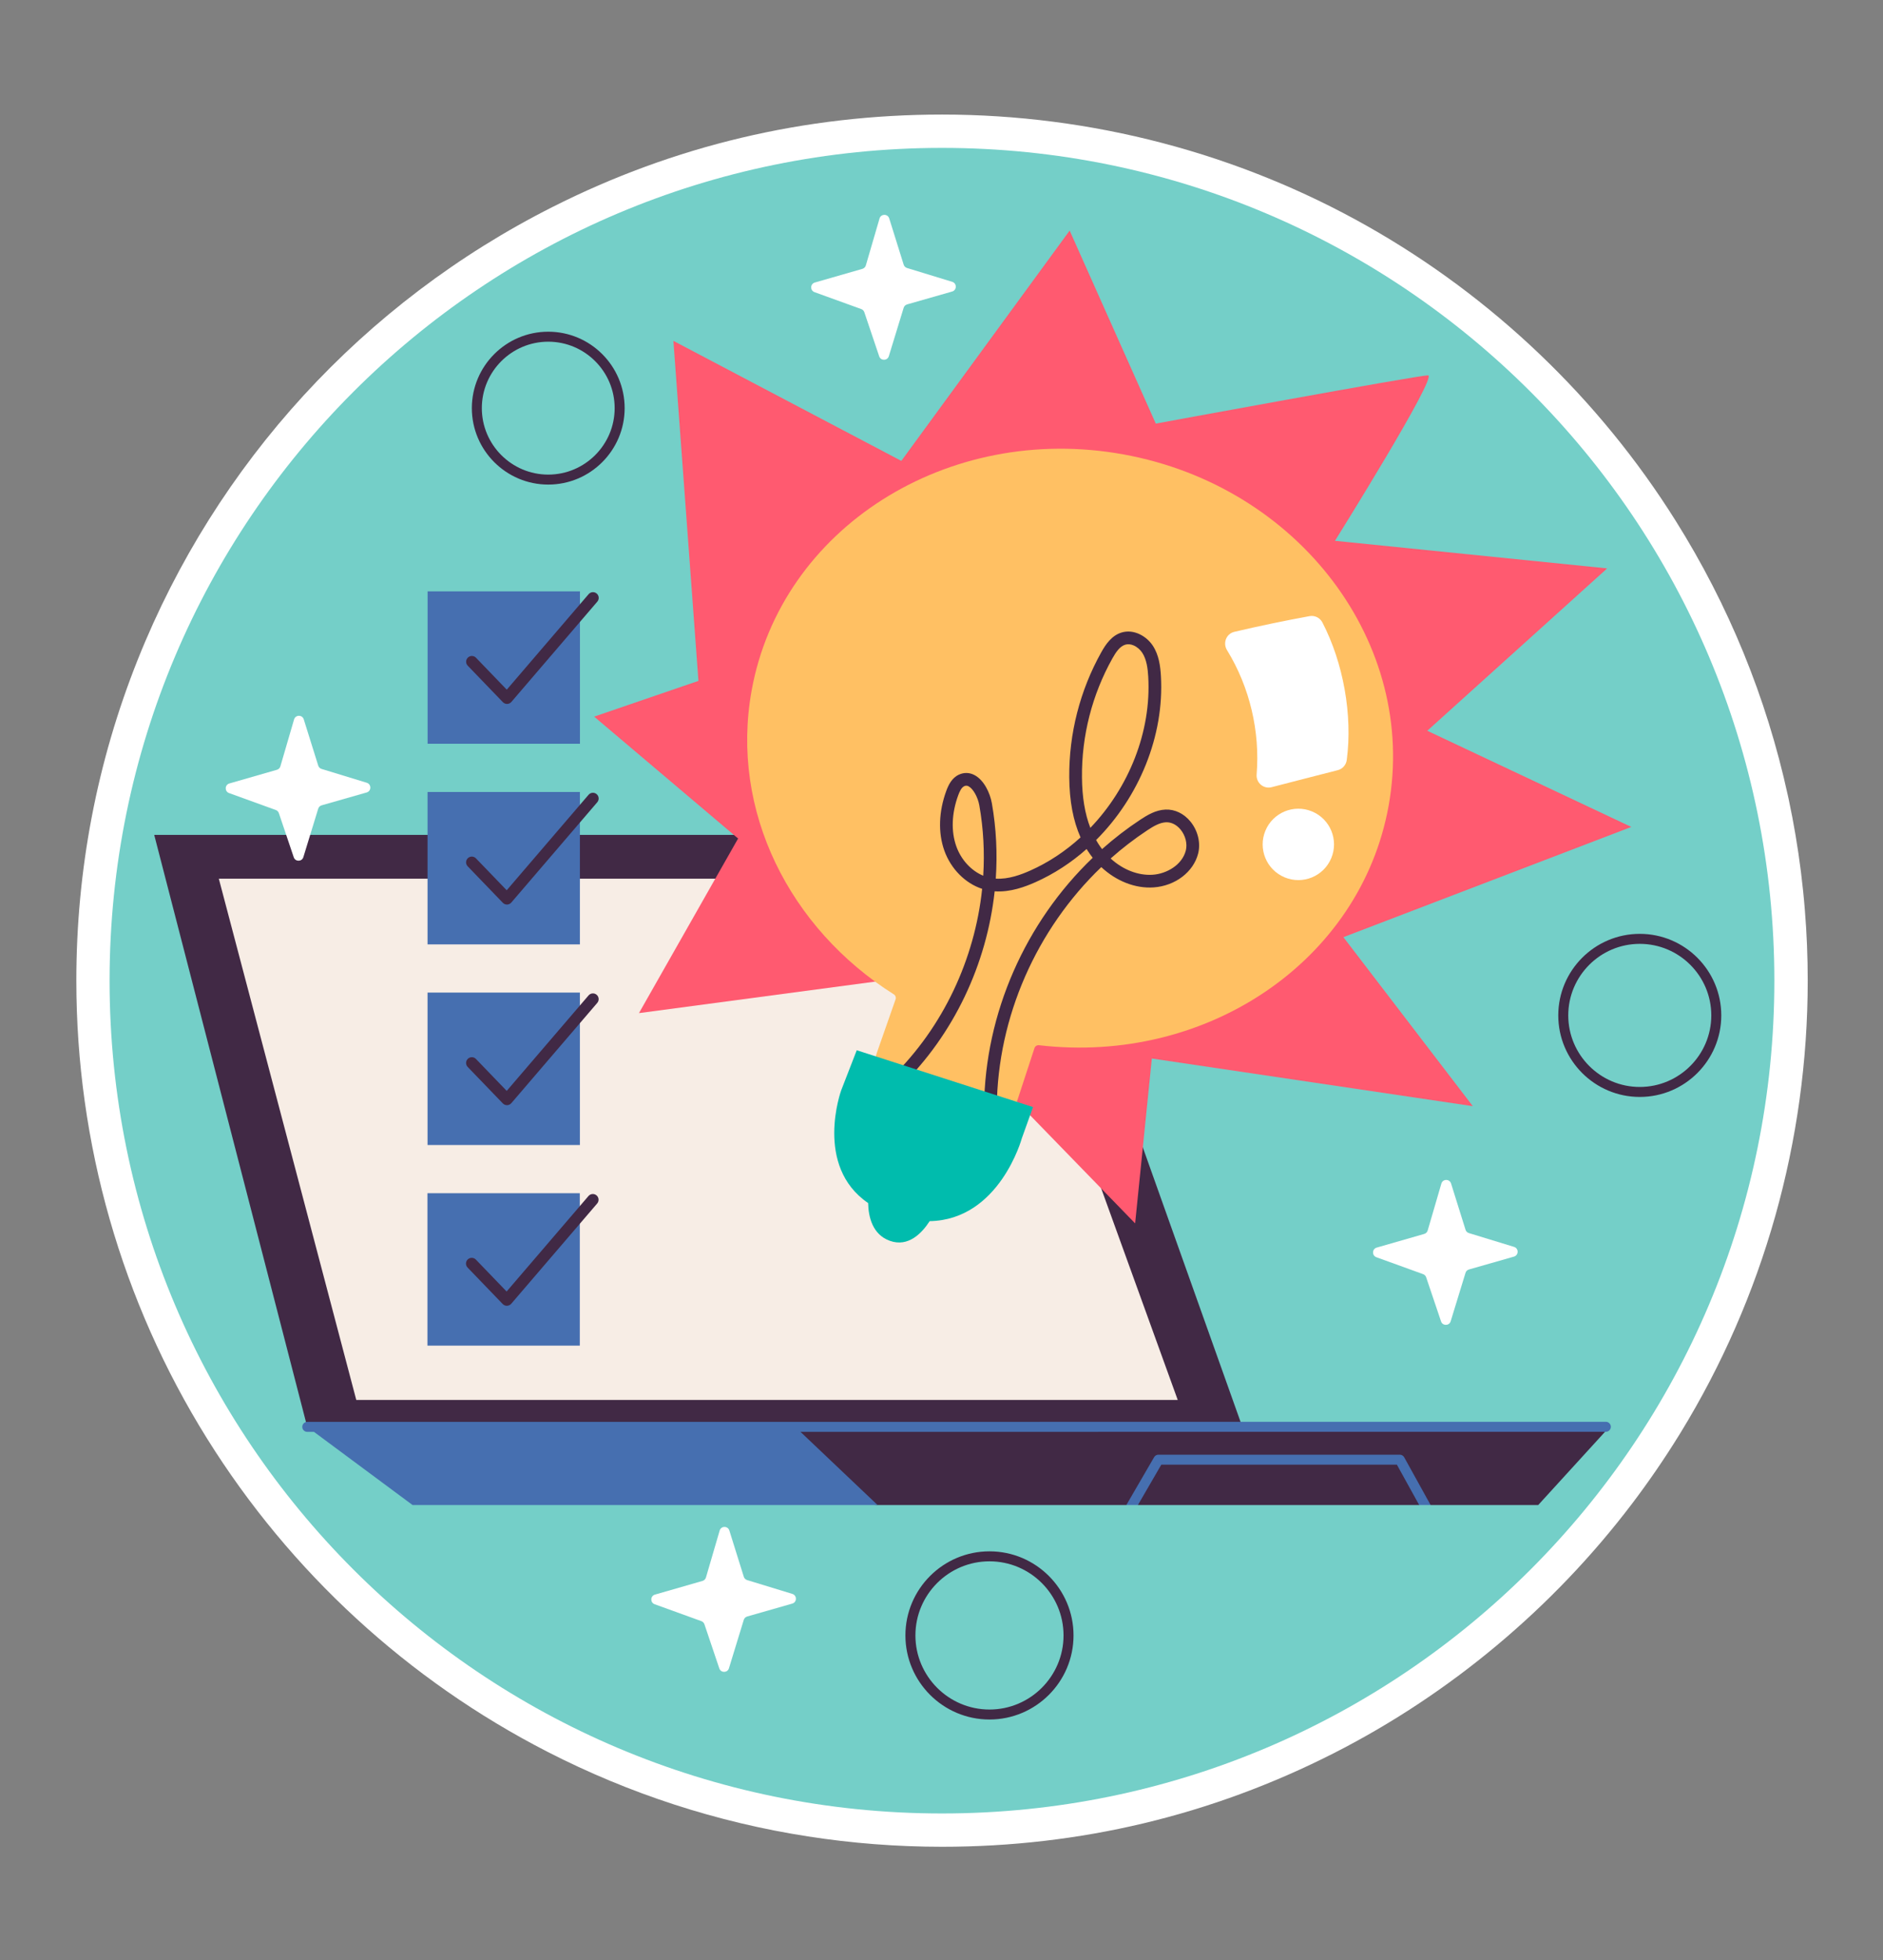
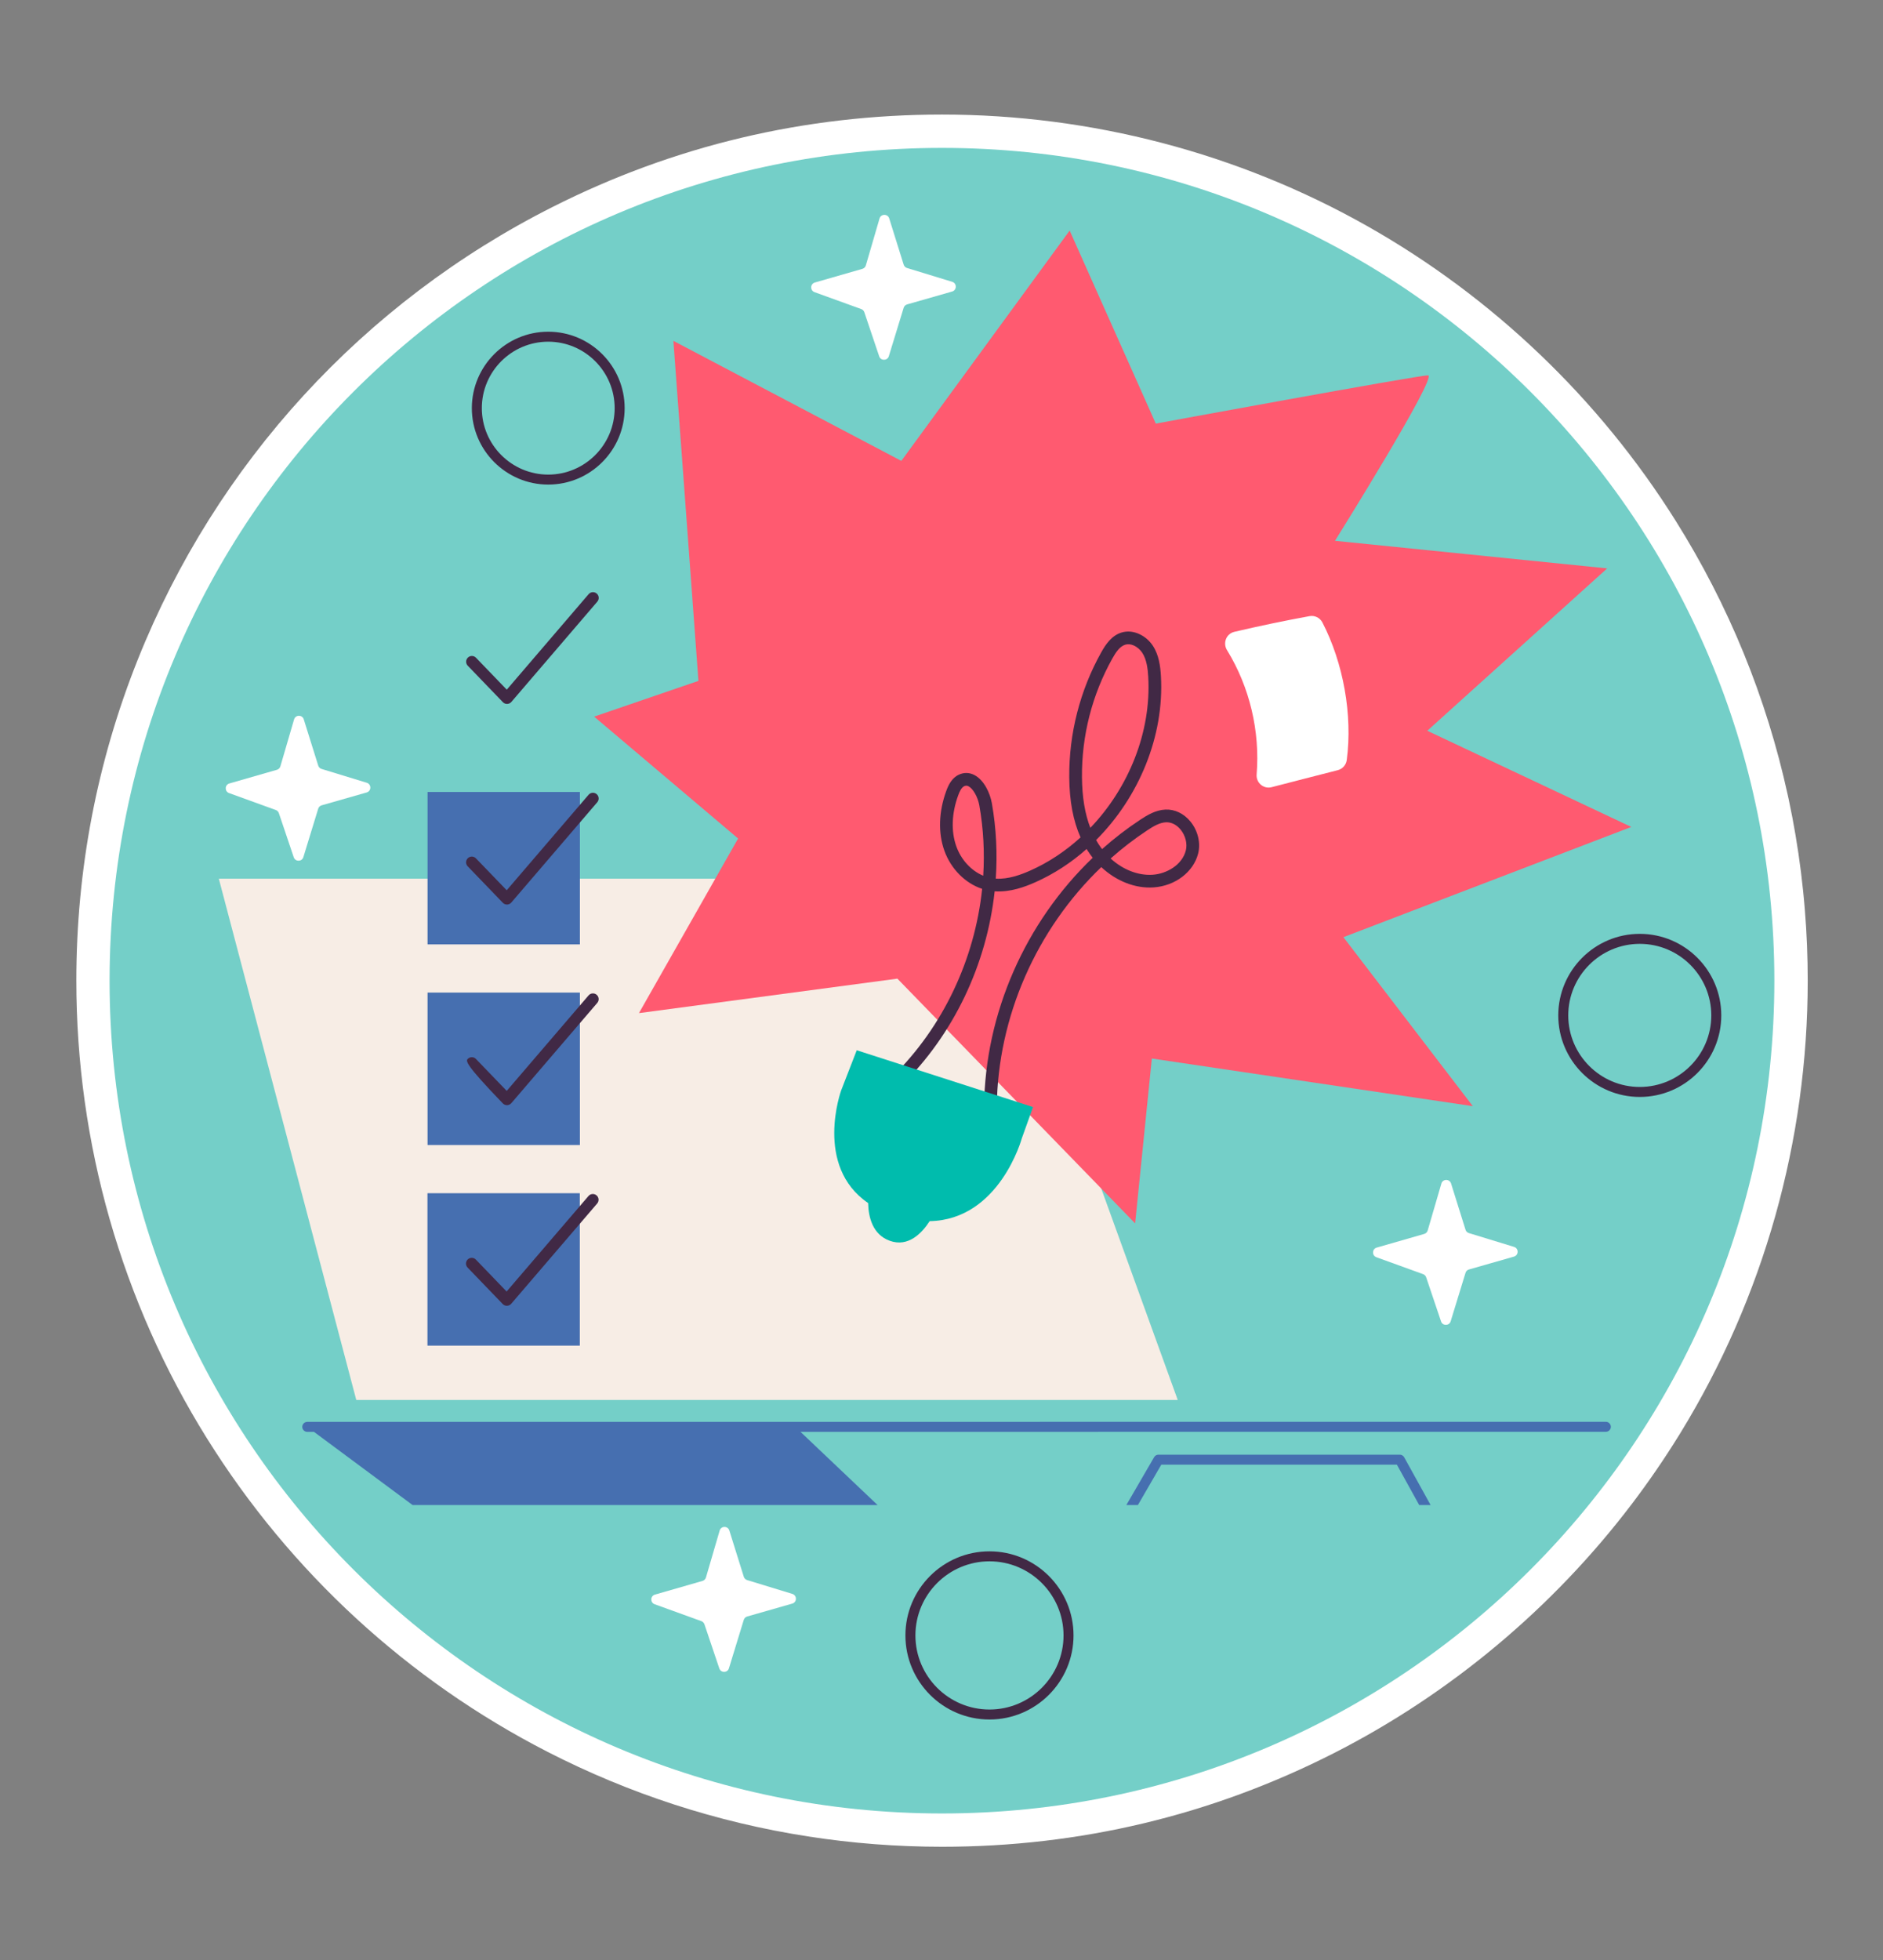
<svg xmlns="http://www.w3.org/2000/svg" width="148" height="154" viewBox="0 0 148 154" fill="none">
  <rect x="0" y="0" width="148" height="154" fill="#808080" stroke="none" />
  <path d="M74.041 145.084C70.508 145.084 66.961 144.81 63.5 144.27C56.363 143.162 49.481 140.928 43.045 137.63C32.071 132.006 22.814 123.494 16.276 113.017C9.553 102.243 6 89.803 6 77.042C6 68.335 7.623 59.853 10.823 51.833C16.986 36.39 28.568 23.755 43.435 16.257C52.975 11.442 63.273 9 74.041 9C85.766 9 97.327 12.031 107.474 17.768C117.311 23.328 125.689 31.329 131.7 40.907C135.875 47.555 138.84 54.804 140.513 62.455C140.539 62.567 140.563 62.679 140.587 62.791C140.984 64.646 141.309 66.573 141.552 68.509C141.679 69.52 141.783 70.532 141.86 71.519C142.008 73.316 142.083 75.177 142.083 77.042C142.083 89.622 138.622 101.91 132.076 112.577L131.949 112.781C130.816 114.613 129.578 116.416 128.274 118.134C122.061 126.324 113.945 133.106 104.804 137.747C95.217 142.615 84.867 145.084 74.041 145.084Z" fill="white" />
  <path d="M74.037 142.467C110.17 142.467 139.461 113.175 139.461 77.043C139.461 40.91 110.17 11.619 74.037 11.619C37.905 11.619 8.613 40.91 8.613 77.043C8.613 113.175 37.905 142.467 74.037 142.467Z" fill="#74CFC8" />
-   <path d="M126.509 112.092L120.898 118.239H112.448L111.734 117.805L111.55 118.239H89.439L89.247 117.763L88.531 118.239H68.98L35.438 116.166L24.151 112.097C24.148 112.094 24.146 112.092 24.146 112.092L12.121 65.588H81.076L97.644 112.092H126.509Z" fill="#412945" />
  <path d="M68.978 118.239H32.43L24.15 112.097C24.147 112.094 24.145 112.091 24.145 112.091H62.499L68.978 118.239Z" fill="#466FB0" />
  <path d="M17.199 69.032L28.003 109.983H92.568L77.746 69.032H17.199Z" fill="#F7EDE5" />
  <path d="M24.151 112.489C23.934 112.489 23.758 112.313 23.758 112.096C23.758 111.879 23.934 111.704 24.151 111.704L126.216 111.698C126.433 111.698 126.609 111.874 126.609 112.091C126.609 112.308 126.433 112.484 126.216 112.484L24.151 112.489Z" fill="#466FB0" />
  <path d="M112.444 118.239H111.547L109.793 115.067H91.275L89.436 118.239H88.527L90.71 114.479C90.778 114.358 90.909 114.282 91.047 114.282H110.023C110.167 114.282 110.298 114.361 110.368 114.487L112.444 118.239Z" fill="#466FB0" />
  <path d="M58.014 65.874L46.699 56.299L54.896 53.491L52.928 26.78L70.843 36.208L84.073 18.114L90.843 33.279C90.843 33.279 111.425 29.488 112.238 29.488C113.051 29.488 104.926 42.487 104.926 42.487L126.321 44.654L112.181 57.41L128.217 64.965L105.588 73.625L115.759 86.901L90.532 83.158L89.219 96.11L70.532 76.882L50.221 79.59L58.014 65.874Z" fill="#FF5A70" />
-   <path d="M109.142 63.309C111.449 50.561 102.112 38.199 88.287 35.696C74.462 33.194 61.384 41.499 59.077 54.247C57.365 63.706 62.065 72.951 70.251 78.116C70.384 78.199 70.442 78.363 70.39 78.51L68.948 82.626C67.841 85.784 69.614 89.224 72.828 90.154C75.844 91.026 79.01 89.353 79.987 86.369L81.307 82.341C81.357 82.189 81.507 82.095 81.666 82.113C94.835 83.653 106.932 75.521 109.142 63.309Z" fill="#FFC063" />
  <path d="M70.811 85.323L70.113 84.609C74.126 80.687 76.613 75.366 77.195 69.829C75.872 69.398 74.74 68.266 74.224 66.826C73.723 65.423 73.779 63.75 74.382 62.116C74.549 61.666 74.811 61.116 75.365 60.859C75.769 60.672 76.193 60.682 76.589 60.889C77.334 61.277 77.813 62.283 77.959 63.107C78.304 65.067 78.401 67.056 78.266 69.027C79.267 69.092 80.281 68.703 80.982 68.39C82.427 67.746 83.756 66.857 84.929 65.787C84.348 64.483 84.057 62.928 84.041 61.071C84.012 57.637 84.883 54.238 86.559 51.241C86.912 50.61 87.376 49.933 88.141 49.695C89.119 49.392 90.123 49.985 90.61 50.727C91.091 51.461 91.201 52.34 91.246 53.103C91.521 57.831 89.516 62.633 86.151 65.995C86.205 66.091 86.261 66.185 86.32 66.277C86.414 66.426 86.515 66.57 86.62 66.707C87.561 65.871 88.563 65.098 89.62 64.4C90.178 64.031 90.837 63.634 91.604 63.601C92.341 63.569 93.057 63.915 93.572 64.549C94.153 65.263 94.383 66.224 94.171 67.057C93.803 68.507 92.365 69.6 90.675 69.715C89.225 69.816 87.726 69.214 86.559 68.121C81.476 72.996 78.412 79.88 78.346 86.974L77.347 86.965C77.417 79.596 80.601 72.447 85.884 67.387C85.74 67.204 85.603 67.012 85.476 66.812C85.452 66.774 85.428 66.736 85.406 66.698C84.203 67.763 82.852 68.65 81.389 69.303C80.583 69.663 79.406 70.109 78.178 70.022C77.554 75.757 74.968 81.26 70.811 85.323ZM76.086 61.754C75.984 61.711 75.892 61.715 75.785 61.765C75.563 61.867 75.42 62.191 75.319 62.462C74.796 63.877 74.742 65.308 75.164 66.489C75.546 67.557 76.338 68.404 77.276 68.796C77.278 68.797 77.279 68.797 77.28 68.797C77.394 66.96 77.297 65.107 76.975 63.281C76.859 62.623 76.486 61.961 76.127 61.773C76.113 61.767 76.099 61.76 76.086 61.754ZM87.294 67.444C88.252 68.32 89.453 68.799 90.607 68.72C91.675 68.647 92.91 67.968 93.204 66.812C93.337 66.287 93.177 65.646 92.797 65.179C92.483 64.792 92.064 64.582 91.647 64.599C91.135 64.622 90.637 64.925 90.17 65.233C89.157 65.903 88.197 66.642 87.294 67.444ZM89.088 50.699C88.877 50.611 88.651 50.583 88.436 50.65C88.008 50.783 87.7 51.247 87.43 51.729C85.838 54.575 85.012 57.803 85.04 61.063C85.053 62.616 85.27 63.93 85.699 65.037C88.717 61.891 90.501 57.493 90.249 53.162C90.212 52.53 90.127 51.812 89.775 51.276C89.617 51.036 89.367 50.815 89.088 50.699Z" fill="#412945" />
  <path d="M80.316 89.42L81.194 86.972L67.338 82.509L66.117 85.655C66.117 85.655 63.954 91.595 68.234 94.514C68.257 95.597 68.572 96.988 69.94 97.479C71.392 98.001 72.461 96.876 73.07 95.934C78.565 95.836 80.316 89.42 80.316 89.42Z" fill="#00BCAD" />
  <path d="M102.926 48.404C100.947 48.766 98.978 49.178 97.018 49.637C96.376 49.788 96.095 50.524 96.445 51.083C96.447 51.087 96.449 51.091 96.452 51.095C98.228 53.99 99.043 57.459 98.769 60.842C98.716 61.492 99.311 62.005 99.943 61.843C101.693 61.398 103.367 60.952 105.14 60.507C105.518 60.412 105.8 60.096 105.852 59.709C106.322 56.172 105.582 52.076 103.939 48.902C103.748 48.532 103.336 48.329 102.926 48.404Z" fill="white" />
-   <path d="M104.635 67.416C104.04 68.845 102.398 69.521 100.969 68.925C99.539 68.33 98.863 66.688 99.459 65.258C100.054 63.829 101.696 63.153 103.126 63.749C104.555 64.344 105.231 65.986 104.635 67.416Z" fill="white" />
-   <path d="M45.583 46.458H33.609V58.431H45.583V46.458Z" fill="#466FB0" />
  <path d="M39.85 55.302C39.727 55.302 39.611 55.252 39.526 55.164L36.763 52.297C36.59 52.118 36.596 51.833 36.775 51.66C36.953 51.487 37.24 51.492 37.412 51.672L39.831 54.181L46.264 46.678C46.426 46.489 46.711 46.467 46.9 46.629C47.09 46.792 47.111 47.076 46.949 47.265L40.193 55.144C40.11 55.24 39.99 55.298 39.864 55.302C39.859 55.301 39.855 55.302 39.85 55.302Z" fill="#412945" />
  <path d="M45.579 62.218H33.605V74.192H45.579V62.218Z" fill="#466FB0" />
  <path d="M39.846 71.062C39.723 71.062 39.607 71.012 39.522 70.924L36.759 68.058C36.586 67.879 36.592 67.594 36.77 67.42C36.95 67.248 37.235 67.252 37.407 67.431L39.826 69.94L46.26 62.438C46.422 62.249 46.706 62.226 46.896 62.389C47.085 62.551 47.106 62.836 46.944 63.025L40.188 70.904C40.106 71 39.986 71.058 39.858 71.061C39.855 71.061 39.85 71.062 39.846 71.062Z" fill="#412945" />
  <path d="M45.579 77.978H33.605V89.953H45.579V77.978Z" fill="#466FB0" />
-   <path d="M39.846 86.823C39.724 86.823 39.607 86.773 39.522 86.685L36.759 83.819C36.586 83.639 36.592 83.354 36.771 83.181C36.95 83.008 37.236 83.013 37.408 83.192L39.827 85.701L46.26 78.2C46.423 78.011 46.707 77.988 46.896 78.151C47.086 78.313 47.107 78.598 46.945 78.787L40.189 86.666C40.106 86.762 39.986 86.819 39.859 86.823C39.855 86.823 39.85 86.823 39.846 86.823Z" fill="#412945" />
+   <path d="M39.846 86.823C39.724 86.823 39.607 86.773 39.522 86.685C36.586 83.639 36.592 83.354 36.771 83.181C36.95 83.008 37.236 83.013 37.408 83.192L39.827 85.701L46.26 78.2C46.423 78.011 46.707 77.988 46.896 78.151C47.086 78.313 47.107 78.598 46.945 78.787L40.189 86.666C40.106 86.762 39.986 86.819 39.859 86.823C39.855 86.823 39.85 86.823 39.846 86.823Z" fill="#412945" />
  <path d="M45.572 93.74H33.598V105.714H45.572V93.74Z" fill="#466FB0" />
  <path d="M39.838 102.584C39.715 102.584 39.599 102.534 39.513 102.446L36.751 99.579C36.578 99.4 36.584 99.115 36.763 98.942C36.942 98.77 37.228 98.774 37.401 98.953L39.819 101.462L46.253 93.96C46.414 93.771 46.699 93.748 46.889 93.911C47.078 94.073 47.1 94.358 46.938 94.547L40.181 102.426C40.098 102.522 39.978 102.579 39.852 102.583C39.847 102.583 39.842 102.584 39.838 102.584Z" fill="#412945" />
  <path d="M43.091 38.069C39.78 38.069 37.086 35.375 37.086 32.064C37.086 28.752 39.78 26.059 43.091 26.059C46.402 26.059 49.096 28.753 49.096 32.064C49.096 35.375 46.403 38.069 43.091 38.069ZM43.091 26.844C40.212 26.844 37.871 29.186 37.871 32.064C37.871 34.942 40.212 37.285 43.091 37.285C45.969 37.285 48.311 34.943 48.311 32.064C48.311 29.186 45.97 26.844 43.091 26.844Z" fill="#412945" />
  <path d="M128.883 86.177C125.351 86.177 122.477 83.302 122.477 79.771C122.477 76.238 125.351 73.364 128.883 73.364C132.415 73.364 135.289 76.238 135.289 79.771C135.289 83.303 132.415 86.177 128.883 86.177ZM128.883 74.15C125.784 74.15 123.262 76.671 123.262 79.771C123.262 82.87 125.784 85.392 128.883 85.392C131.982 85.392 134.504 82.87 134.504 79.771C134.504 76.671 131.982 74.15 128.883 74.15Z" fill="#412945" />
  <path d="M77.771 135.086C74.128 135.086 71.164 132.123 71.164 128.48C71.164 124.837 74.128 121.874 77.771 121.874C81.414 121.874 84.377 124.837 84.377 128.48C84.377 132.123 81.413 135.086 77.771 135.086ZM77.771 122.659C74.561 122.659 71.95 125.27 71.95 128.48C71.95 131.69 74.561 134.302 77.771 134.302C80.981 134.302 83.592 131.69 83.592 128.48C83.591 125.27 80.98 122.659 77.771 122.659Z" fill="#412945" />
  <path d="M115.45 96.871L119.002 97.957C119.381 98.073 119.375 98.612 118.994 98.721L115.457 99.731C115.327 99.768 115.225 99.868 115.186 99.997L114.02 103.801C113.907 104.17 113.386 104.177 113.263 103.811L112.094 100.345C112.055 100.23 111.966 100.139 111.852 100.097L108.18 98.769C107.818 98.638 107.835 98.119 108.206 98.012L111.941 96.939C112.072 96.901 112.175 96.799 112.213 96.668L113.289 92.983C113.399 92.605 113.933 92.6 114.051 92.976L115.187 96.61C115.226 96.735 115.324 96.833 115.45 96.871Z" fill="white" />
  <path d="M58.724 124.133L62.275 125.218C62.654 125.334 62.65 125.873 62.268 125.981L58.73 126.992C58.6 127.029 58.498 127.129 58.459 127.258L57.294 131.061C57.18 131.431 56.66 131.438 56.536 131.072L55.367 127.605C55.328 127.491 55.239 127.4 55.125 127.358L51.454 126.03C51.091 125.898 51.108 125.38 51.48 125.273L55.214 124.199C55.345 124.162 55.448 124.06 55.486 123.929L56.563 120.244C56.673 119.866 57.206 119.861 57.325 120.237L58.461 123.871C58.5 123.996 58.598 124.094 58.724 124.133Z" fill="white" />
  <path d="M25.274 60.408L28.826 61.494C29.205 61.61 29.2 62.148 28.819 62.257L25.281 63.267C25.151 63.304 25.049 63.404 25.01 63.534L23.844 67.337C23.731 67.707 23.21 67.714 23.087 67.347L21.918 63.881C21.879 63.766 21.79 63.675 21.676 63.634L18.005 62.305C17.642 62.174 17.659 61.655 18.03 61.549L21.765 60.475C21.896 60.438 21.999 60.335 22.037 60.204L23.113 56.52C23.224 56.142 23.757 56.137 23.875 56.512L25.012 60.146C25.05 60.271 25.148 60.37 25.274 60.408Z" fill="white" />
  <path d="M71.29 21.054L74.842 22.14C75.221 22.256 75.216 22.795 74.834 22.904L71.297 23.914C71.167 23.951 71.065 24.051 71.026 24.18L69.86 27.983C69.747 28.353 69.226 28.36 69.103 27.994L67.934 24.527C67.895 24.413 67.806 24.322 67.692 24.28L64.02 22.952C63.658 22.82 63.675 22.302 64.046 22.195L67.781 21.122C67.912 21.084 68.015 20.982 68.053 20.851L69.129 17.166C69.239 16.788 69.773 16.783 69.891 17.159L71.027 20.793C71.066 20.918 71.165 21.016 71.29 21.054Z" fill="white" />
</svg>